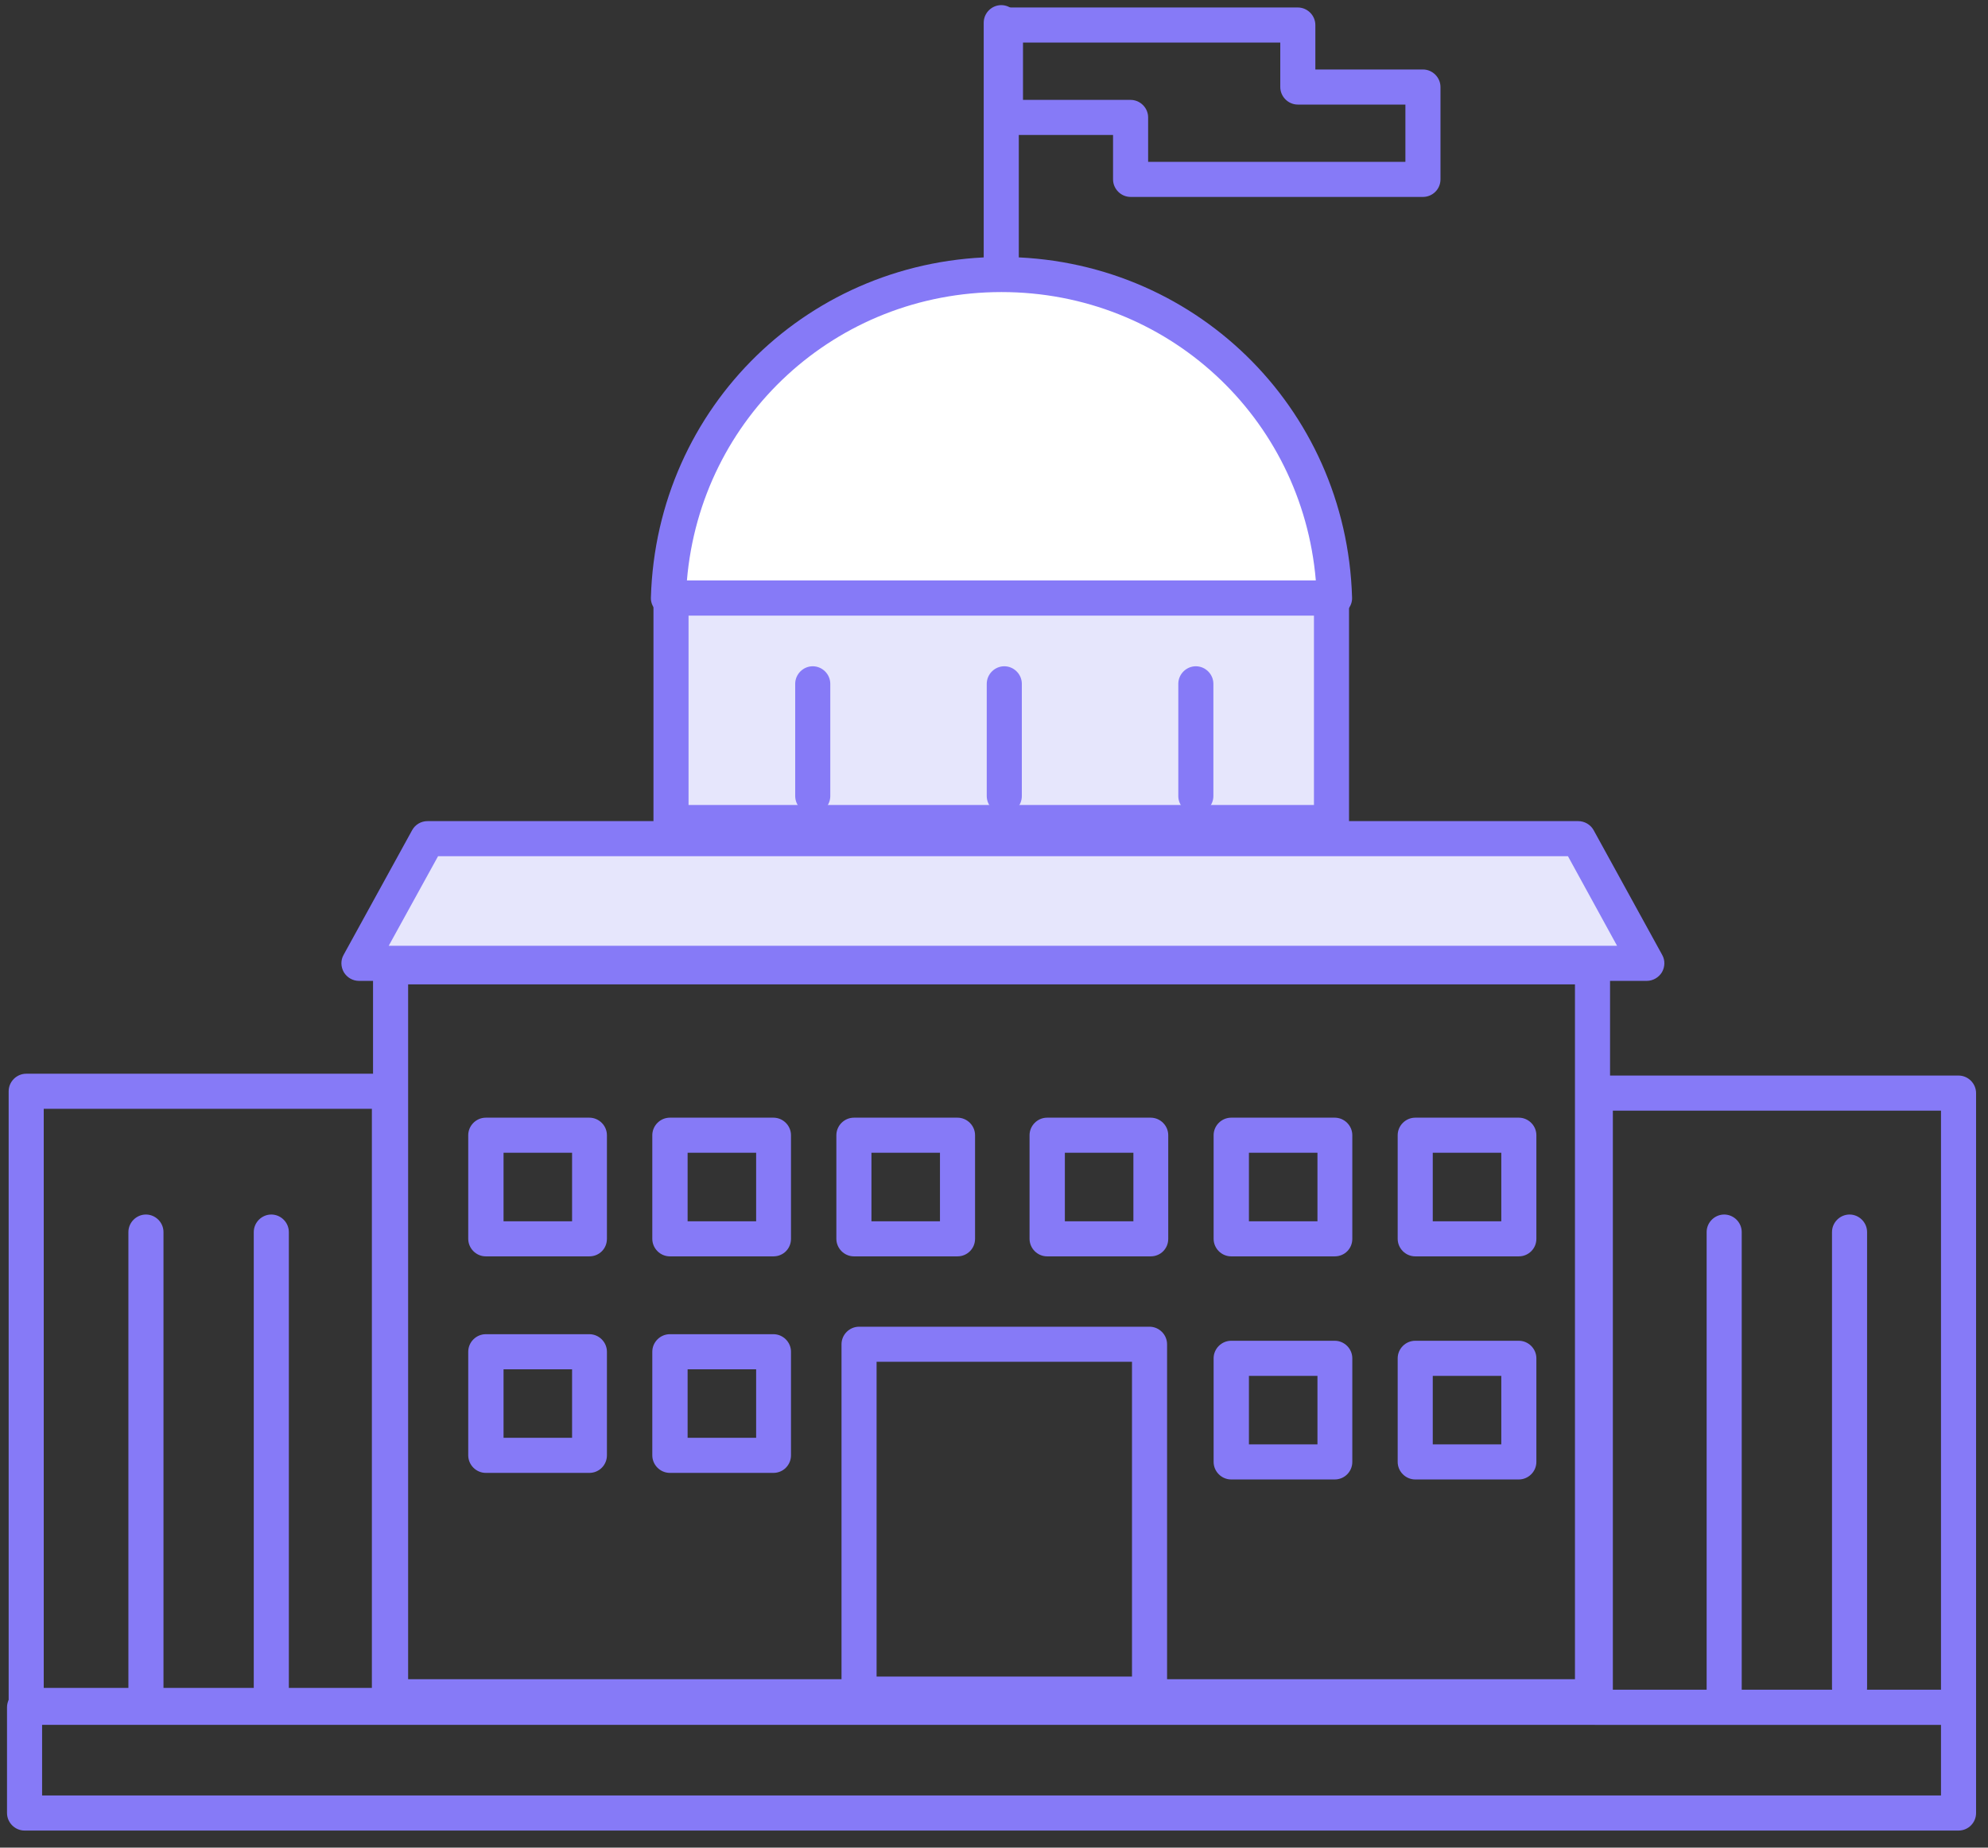
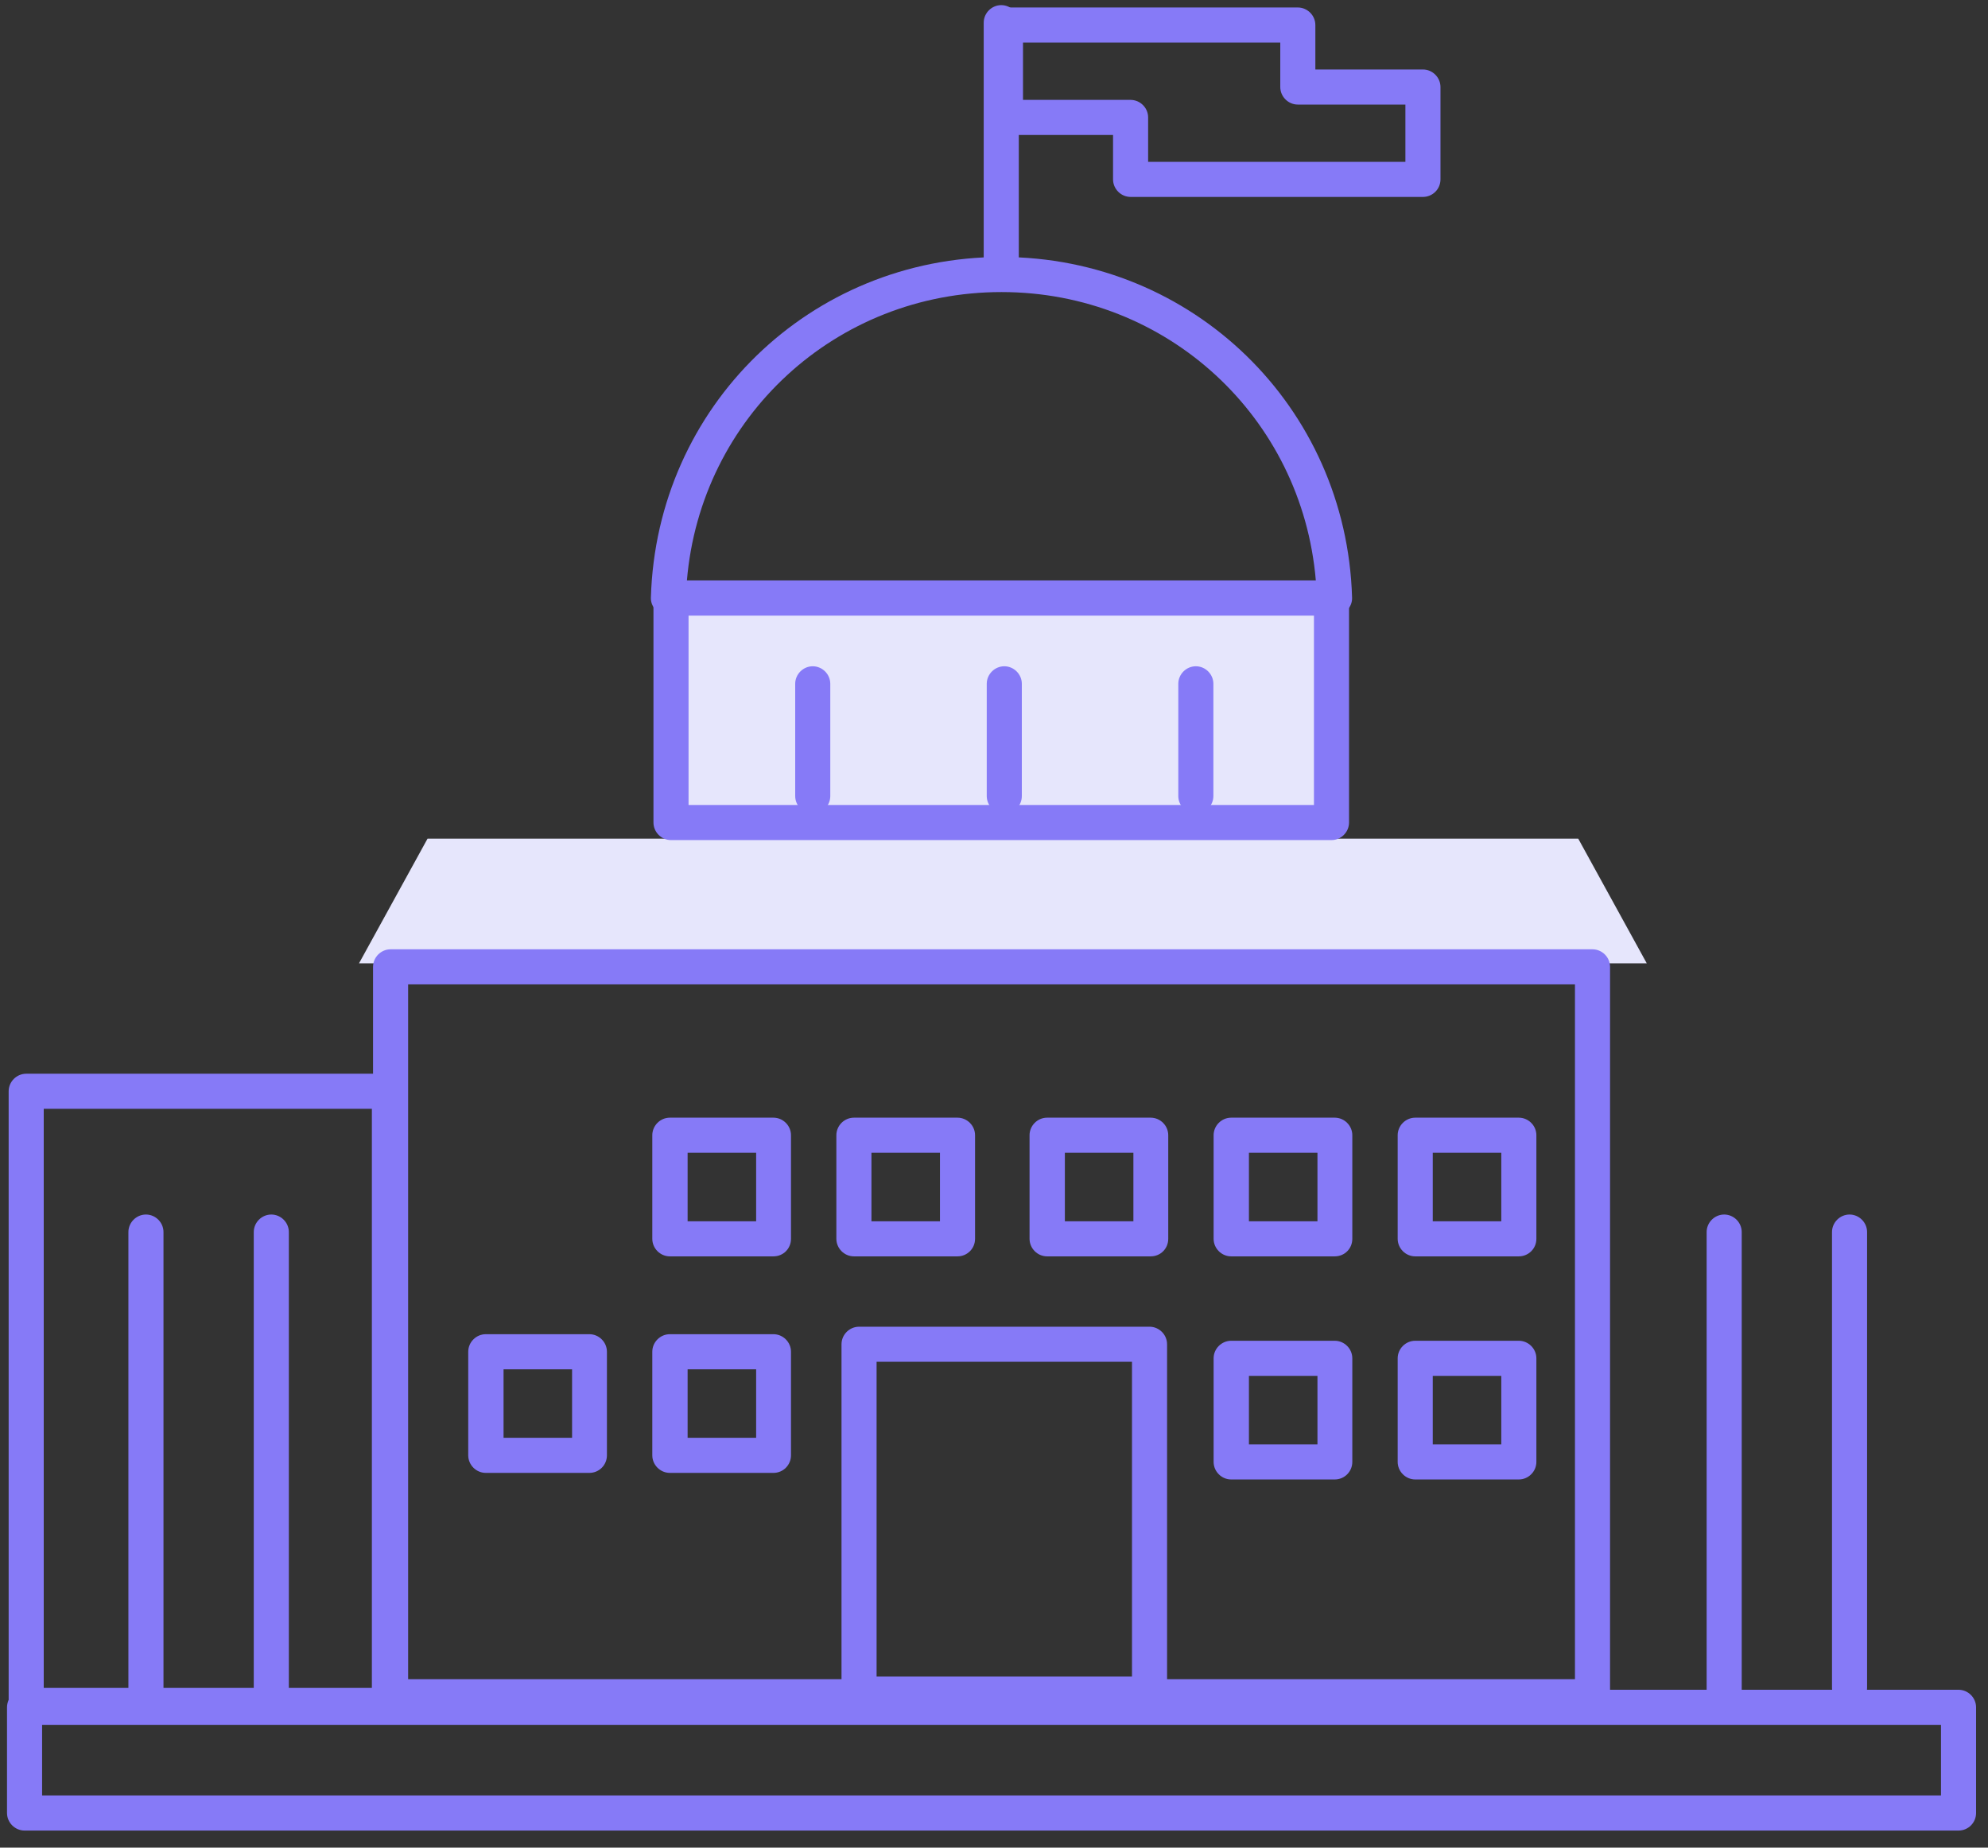
<svg xmlns="http://www.w3.org/2000/svg" width="85" height="79" viewBox="0 0 85 79" fill="none">
  <rect x="0" y="0" width="85" height="79" fill="#333333" stroke="none" />
  <path d="M18.28 35.859H67.48L70.41 41.19H15.35L18.28 35.859Z" fill="#E6E6FC" />
-   <path d="M70.41 41.94H15.35C15.08 41.94 14.84 41.799 14.7 41.569C14.57 41.339 14.56 41.06 14.69 40.83L17.62 35.499C17.75 35.26 18 35.109 18.28 35.109H67.48C67.75 35.109 68.01 35.26 68.14 35.499L71.07 40.83C71.2 41.06 71.19 41.339 71.06 41.569C70.92 41.799 70.67 41.94 70.41 41.94ZM16.62 40.44H69.14L67.04 36.609H18.73L16.62 40.44Z" fill="#867AF7" />
  <path d="M68.09 73.3H16.7C16.29 73.3 15.95 72.96 15.95 72.55V41.34C15.95 40.93 16.29 40.59 16.7 40.59H68.09C68.5 40.59 68.84 40.93 68.84 41.34V72.55C68.84 72.96 68.5 73.3 68.09 73.3ZM17.45 71.8H67.34V42.09H17.45V71.8Z" fill="#867AF7" />
  <path d="M49.15 73.186H36.73C36.32 73.186 35.98 72.847 35.98 72.436V57.477C35.98 57.067 36.32 56.727 36.73 56.727H49.15C49.56 56.727 49.9 57.067 49.9 57.477V72.436C49.9 72.847 49.57 73.186 49.15 73.186ZM37.48 71.686H48.4V58.227H37.48V71.686Z" fill="#867AF7" />
  <path d="M56.93 25.57H28.69V35.17H56.93V25.57Z" fill="#E6E6FC" />
  <path d="M56.93 35.92H28.69C28.28 35.92 27.94 35.58 27.94 35.17V25.57C27.94 25.16 28.28 24.82 28.69 24.82H56.93C57.34 24.82 57.68 25.16 57.68 25.57V35.17C57.68 35.58 57.34 35.92 56.93 35.92ZM29.44 34.42H56.18V26.32H29.44V34.42Z" fill="#867AF7" />
-   <path d="M57.05 25.566C56.82 17.886 50.54 11.727 42.81 11.727C35.08 11.727 28.8 17.886 28.57 25.566H57.05Z" fill="white" />
  <path d="M57.05 26.318H28.58C28.38 26.318 28.18 26.238 28.04 26.088C27.9 25.938 27.82 25.748 27.83 25.548C28.07 17.378 34.65 10.988 42.82 10.988C50.99 10.988 57.57 17.388 57.81 25.548C57.82 25.748 57.74 25.948 57.6 26.088C57.46 26.228 57.25 26.318 57.05 26.318ZM29.37 24.818H56.26C55.67 17.838 49.9 12.488 42.82 12.488C35.74 12.488 29.96 17.838 29.37 24.818Z" fill="#867AF7" />
  <path d="M42.81 12.479C42.4 12.479 42.06 12.139 42.06 11.729V0.969C42.06 0.559 42.4 0.219 42.81 0.219C43.22 0.219 43.56 0.559 43.56 0.969V11.729C43.56 12.149 43.22 12.479 42.81 12.479Z" fill="#867AF7" />
-   <path d="M25.2 53.719H20.77C20.36 53.719 20.02 53.379 20.02 52.969V48.539C20.02 48.129 20.36 47.789 20.77 47.789H25.2C25.61 47.789 25.95 48.129 25.95 48.539V52.969C25.95 53.389 25.62 53.719 25.2 53.719ZM21.53 52.219H24.46V49.289H21.53V52.219Z" fill="#867AF7" />
  <path d="M33.07 53.719H28.64C28.23 53.719 27.89 53.379 27.89 52.969V48.539C27.89 48.129 28.23 47.789 28.64 47.789H33.07C33.48 47.789 33.82 48.129 33.82 48.539V52.969C33.82 53.389 33.49 53.719 33.07 53.719ZM29.4 52.219H32.33V49.289H29.4V52.219Z" fill="#867AF7" />
  <path d="M25.2 62.977H20.77C20.36 62.977 20.02 62.637 20.02 62.227V57.797C20.02 57.387 20.36 57.047 20.77 57.047H25.2C25.61 57.047 25.95 57.387 25.95 57.797V62.227C25.95 62.637 25.62 62.977 25.2 62.977ZM21.53 61.477H24.46V58.547H21.53V61.477Z" fill="#867AF7" />
  <path d="M33.07 62.977H28.64C28.23 62.977 27.89 62.637 27.89 62.227V57.797C27.89 57.387 28.23 57.047 28.64 57.047H33.07C33.48 57.047 33.82 57.387 33.82 57.797V62.227C33.82 62.637 33.49 62.977 33.07 62.977ZM29.4 61.477H32.33V58.547H29.4V61.477Z" fill="#867AF7" />
  <path d="M40.94 53.719H36.51C36.1 53.719 35.76 53.379 35.76 52.969V48.539C35.76 48.129 36.1 47.789 36.51 47.789H40.94C41.35 47.789 41.69 48.129 41.69 48.539V52.969C41.69 53.389 41.35 53.719 40.94 53.719ZM37.26 52.219H40.19V49.289H37.26V52.219Z" fill="#867AF7" />
  <path d="M49.2 53.719H44.77C44.36 53.719 44.02 53.379 44.02 52.969V48.539C44.02 48.129 44.36 47.789 44.77 47.789H49.2C49.61 47.789 49.95 48.129 49.95 48.539V52.969C49.95 53.389 49.62 53.719 49.2 53.719ZM45.53 52.219H48.46V49.289H45.53V52.219Z" fill="#867AF7" />
  <path d="M57.07 53.719H52.64C52.23 53.719 51.89 53.379 51.89 52.969V48.539C51.89 48.129 52.23 47.789 52.64 47.789H57.07C57.48 47.789 57.82 48.129 57.82 48.539V52.969C57.82 53.389 57.49 53.719 57.07 53.719ZM53.4 52.219H56.33V49.289H53.4V52.219Z" fill="#867AF7" />
  <path d="M64.94 53.719H60.51C60.1 53.719 59.76 53.379 59.76 52.969V48.539C59.76 48.129 60.1 47.789 60.51 47.789H64.94C65.35 47.789 65.69 48.129 65.69 48.539V52.969C65.69 53.389 65.35 53.719 64.94 53.719ZM61.26 52.219H64.19V49.289H61.26V52.219Z" fill="#867AF7" />
  <path d="M57.07 63.258H52.64C52.23 63.258 51.89 62.918 51.89 62.508V58.078C51.89 57.668 52.23 57.328 52.64 57.328H57.07C57.48 57.328 57.82 57.668 57.82 58.078V62.508C57.82 62.918 57.49 63.258 57.07 63.258ZM53.4 61.758H56.33V58.828H53.4V61.758Z" fill="#867AF7" />
  <path d="M64.94 63.258H60.51C60.1 63.258 59.76 62.918 59.76 62.508V58.078C59.76 57.668 60.1 57.328 60.51 57.328H64.94C65.35 57.328 65.69 57.668 65.69 58.078V62.508C65.69 62.918 65.35 63.258 64.94 63.258ZM61.26 61.758H64.19V58.828H61.26V61.758Z" fill="#867AF7" />
  <path d="M83.74 78.27H1.05C0.64 78.27 0.3 77.93 0.3 77.52V73C0.3 72.59 0.64 72.25 1.05 72.25H83.74C84.15 72.25 84.49 72.59 84.49 73V77.52C84.49 77.93 84.16 78.27 83.74 78.27ZM1.8 76.77H82.99V73.75H1.8V76.77Z" fill="#867AF7" />
  <path d="M34.75 34.788C34.34 34.788 34 34.448 34 34.038V29.238C34 28.828 34.34 28.488 34.75 28.488C35.16 28.488 35.5 28.828 35.5 29.238V34.038C35.5 34.448 35.17 34.788 34.75 34.788Z" fill="#867AF7" />
  <path d="M42.94 34.788C42.53 34.788 42.19 34.448 42.19 34.038V29.238C42.19 28.828 42.53 28.488 42.94 28.488C43.35 28.488 43.69 28.828 43.69 29.238V34.038C43.69 34.448 43.36 34.788 42.94 34.788Z" fill="#867AF7" />
  <path d="M51.13 34.788C50.72 34.788 50.38 34.448 50.38 34.038V29.238C50.38 28.828 50.72 28.488 51.13 28.488C51.54 28.488 51.88 28.828 51.88 29.238V34.038C51.88 34.448 51.54 34.788 51.13 34.788Z" fill="#867AF7" />
  <path d="M60.84 8.42H48.34C47.93 8.42 47.59 8.08 47.59 7.67V5.771H42.99C42.58 5.771 42.24 5.431 42.24 5.021V1.07C42.24 0.66 42.58 0.32 42.99 0.32H55.49C55.9 0.32 56.24 0.66 56.24 1.07V2.971H60.84C61.25 2.971 61.59 3.311 61.59 3.721V7.67C61.59 8.09 61.25 8.42 60.84 8.42ZM49.09 6.92H60.09V4.471H55.49C55.08 4.471 54.74 4.131 54.74 3.721V1.82H43.74V4.271H48.34C48.75 4.271 49.09 4.611 49.09 5.021V6.92Z" fill="#867AF7" />
  <path d="M16.65 73.67H1.12C0.71 73.67 0.37 73.33 0.37 72.92V46.66C0.37 46.25 0.71 45.91 1.12 45.91H16.65C17.06 45.91 17.4 46.25 17.4 46.66V72.92C17.4 73.33 17.06 73.67 16.65 73.67ZM1.87 72.17H15.9V47.41H1.87V72.17Z" fill="#867AF7" />
-   <path d="M83.74 73.748H68.21C67.8 73.748 67.46 73.408 67.46 72.998V46.738C67.46 46.328 67.8 45.988 68.21 45.988H83.74C84.15 45.988 84.49 46.328 84.49 46.738V72.998C84.49 73.418 84.16 73.748 83.74 73.748ZM68.96 72.248H82.99V47.488H68.96V72.248Z" fill="#867AF7" />
  <path d="M6.24 73.189C5.83 73.189 5.49 72.85 5.49 72.439V52.68C5.49 52.27 5.83 51.93 6.24 51.93C6.65 51.93 6.99 52.27 6.99 52.68V72.439C6.99 72.85 6.65 73.189 6.24 73.189Z" fill="#867AF7" />
  <path d="M11.6 72.91C11.19 72.91 10.85 72.57 10.85 72.16V52.68C10.85 52.27 11.19 51.93 11.6 51.93C12.01 51.93 12.35 52.27 12.35 52.68V72.16C12.35 72.57 12.02 72.91 11.6 72.91Z" fill="#867AF7" />
  <path d="M73.72 73.189C73.31 73.189 72.97 72.85 72.97 72.439V52.68C72.97 52.27 73.31 51.93 73.72 51.93C74.13 51.93 74.47 52.27 74.47 52.68V72.439C74.47 72.85 74.13 73.189 73.72 73.189Z" fill="#867AF7" />
  <path d="M79.08 72.91C78.67 72.91 78.33 72.57 78.33 72.16V52.68C78.33 52.27 78.67 51.93 79.08 51.93C79.49 51.93 79.83 52.27 79.83 52.68V72.16C79.83 72.57 79.5 72.91 79.08 72.91Z" fill="#867AF7" />
</svg>